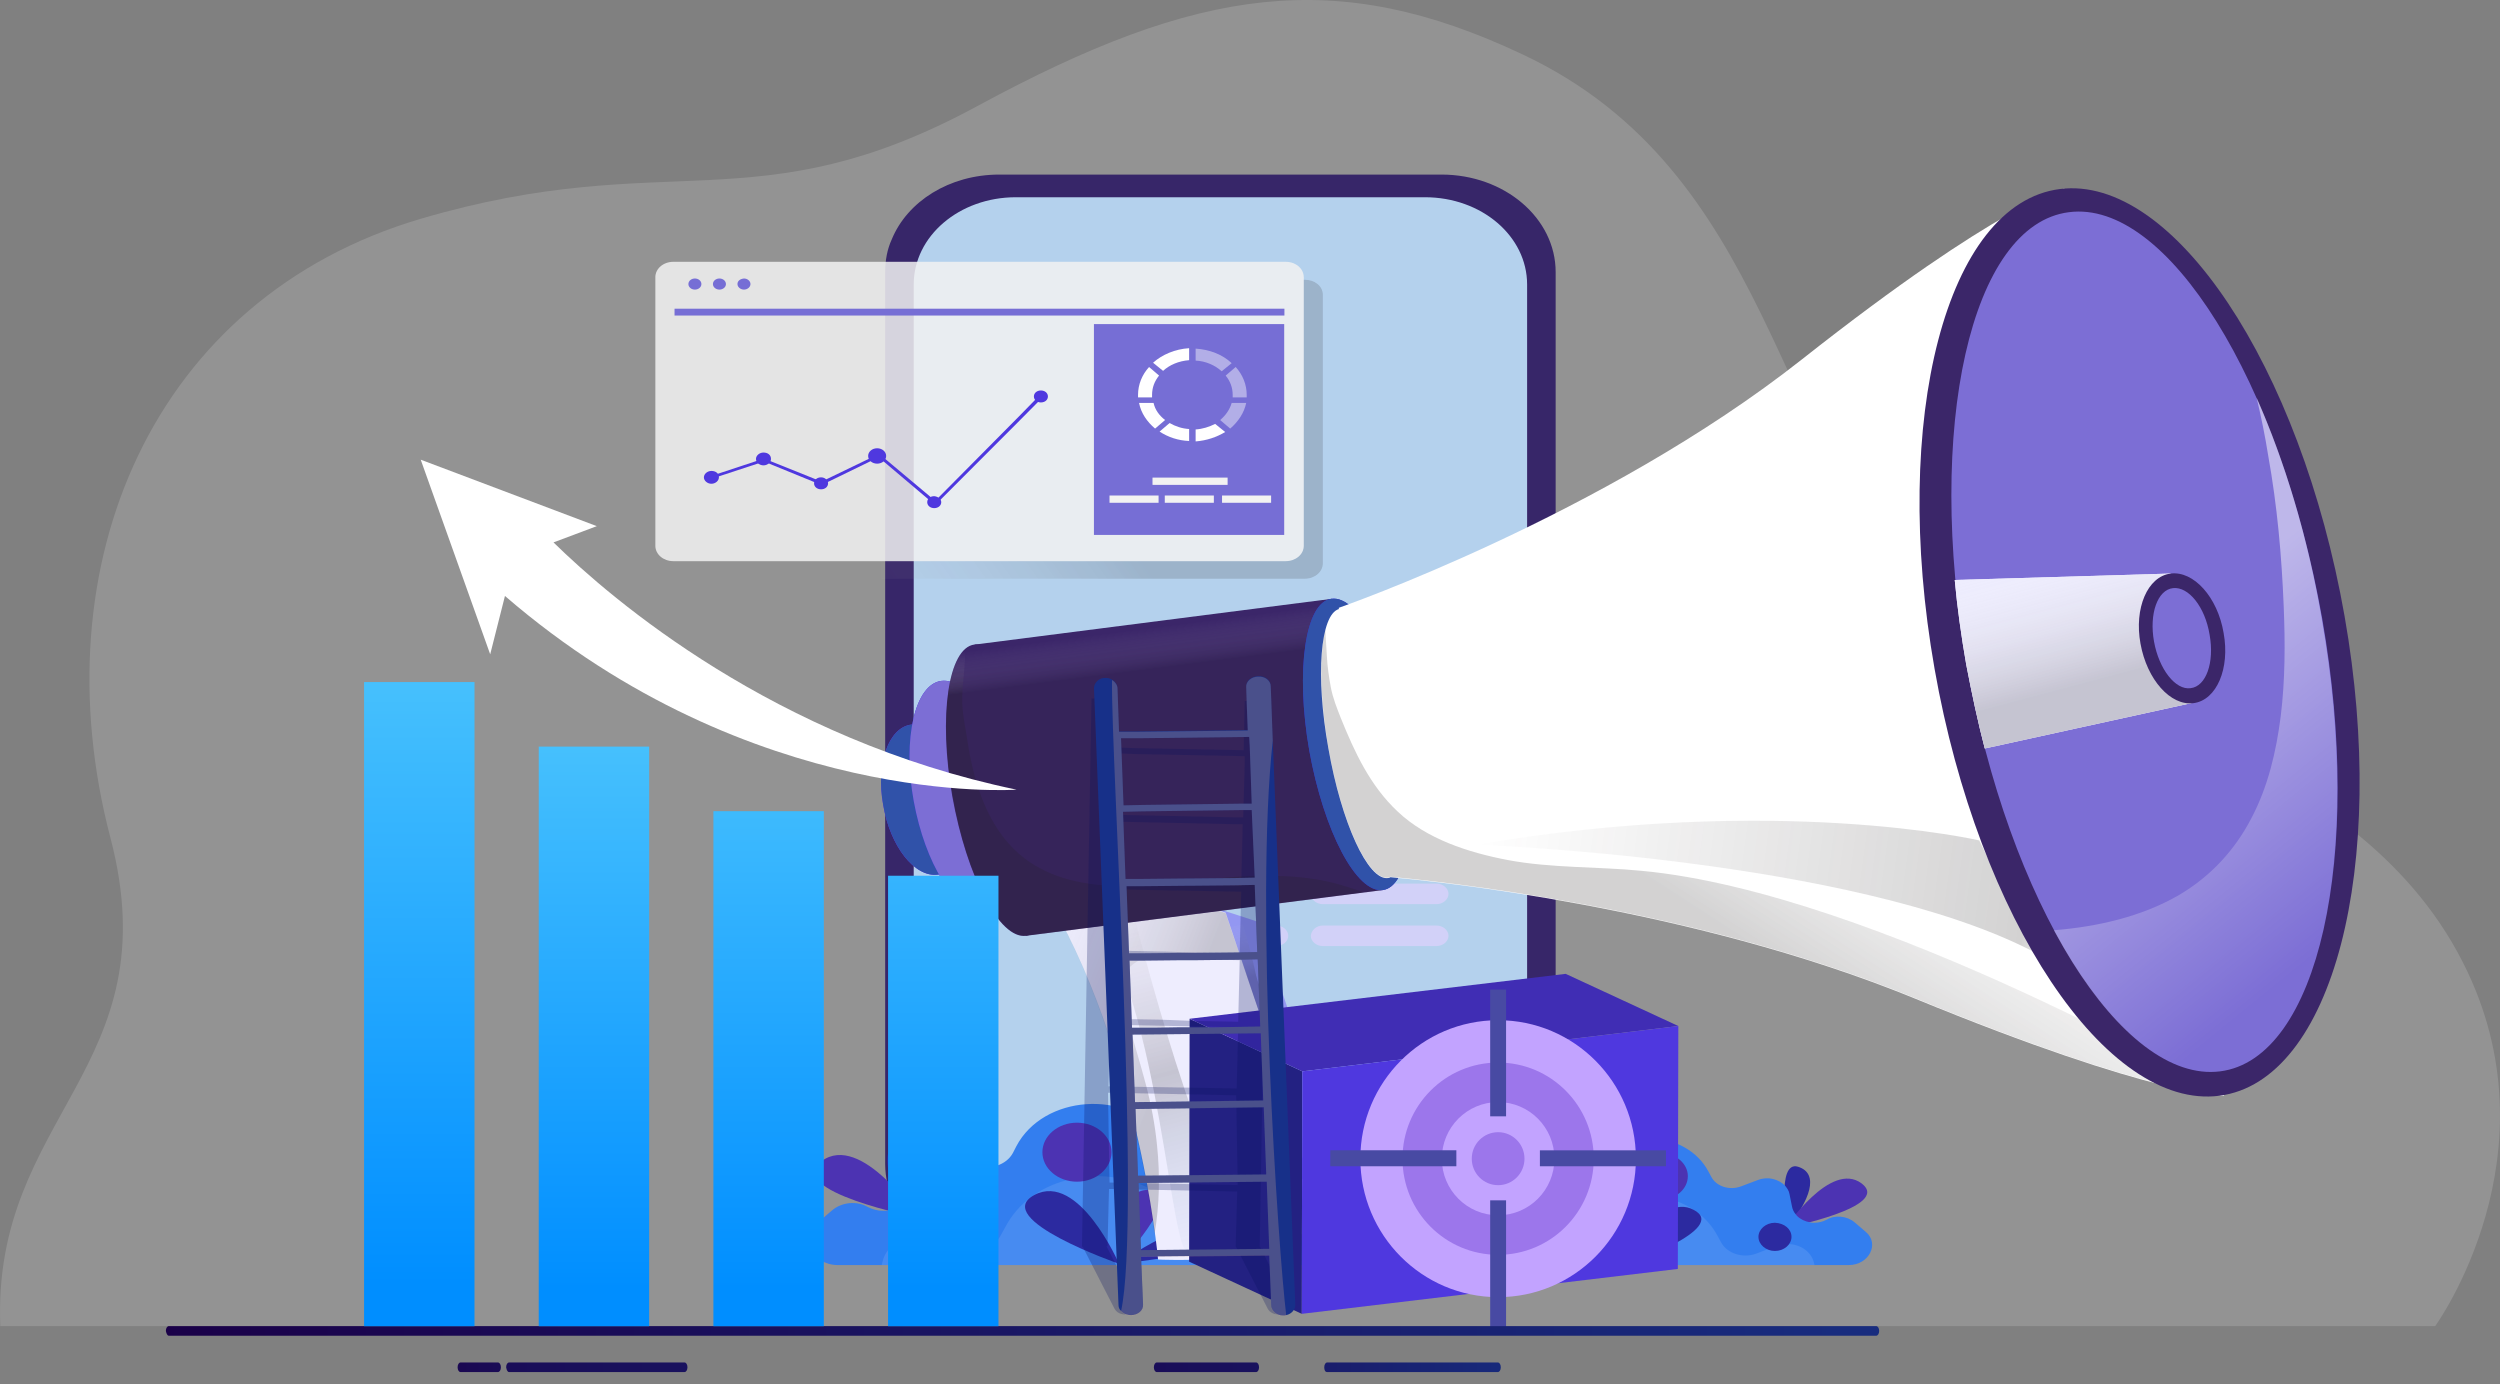
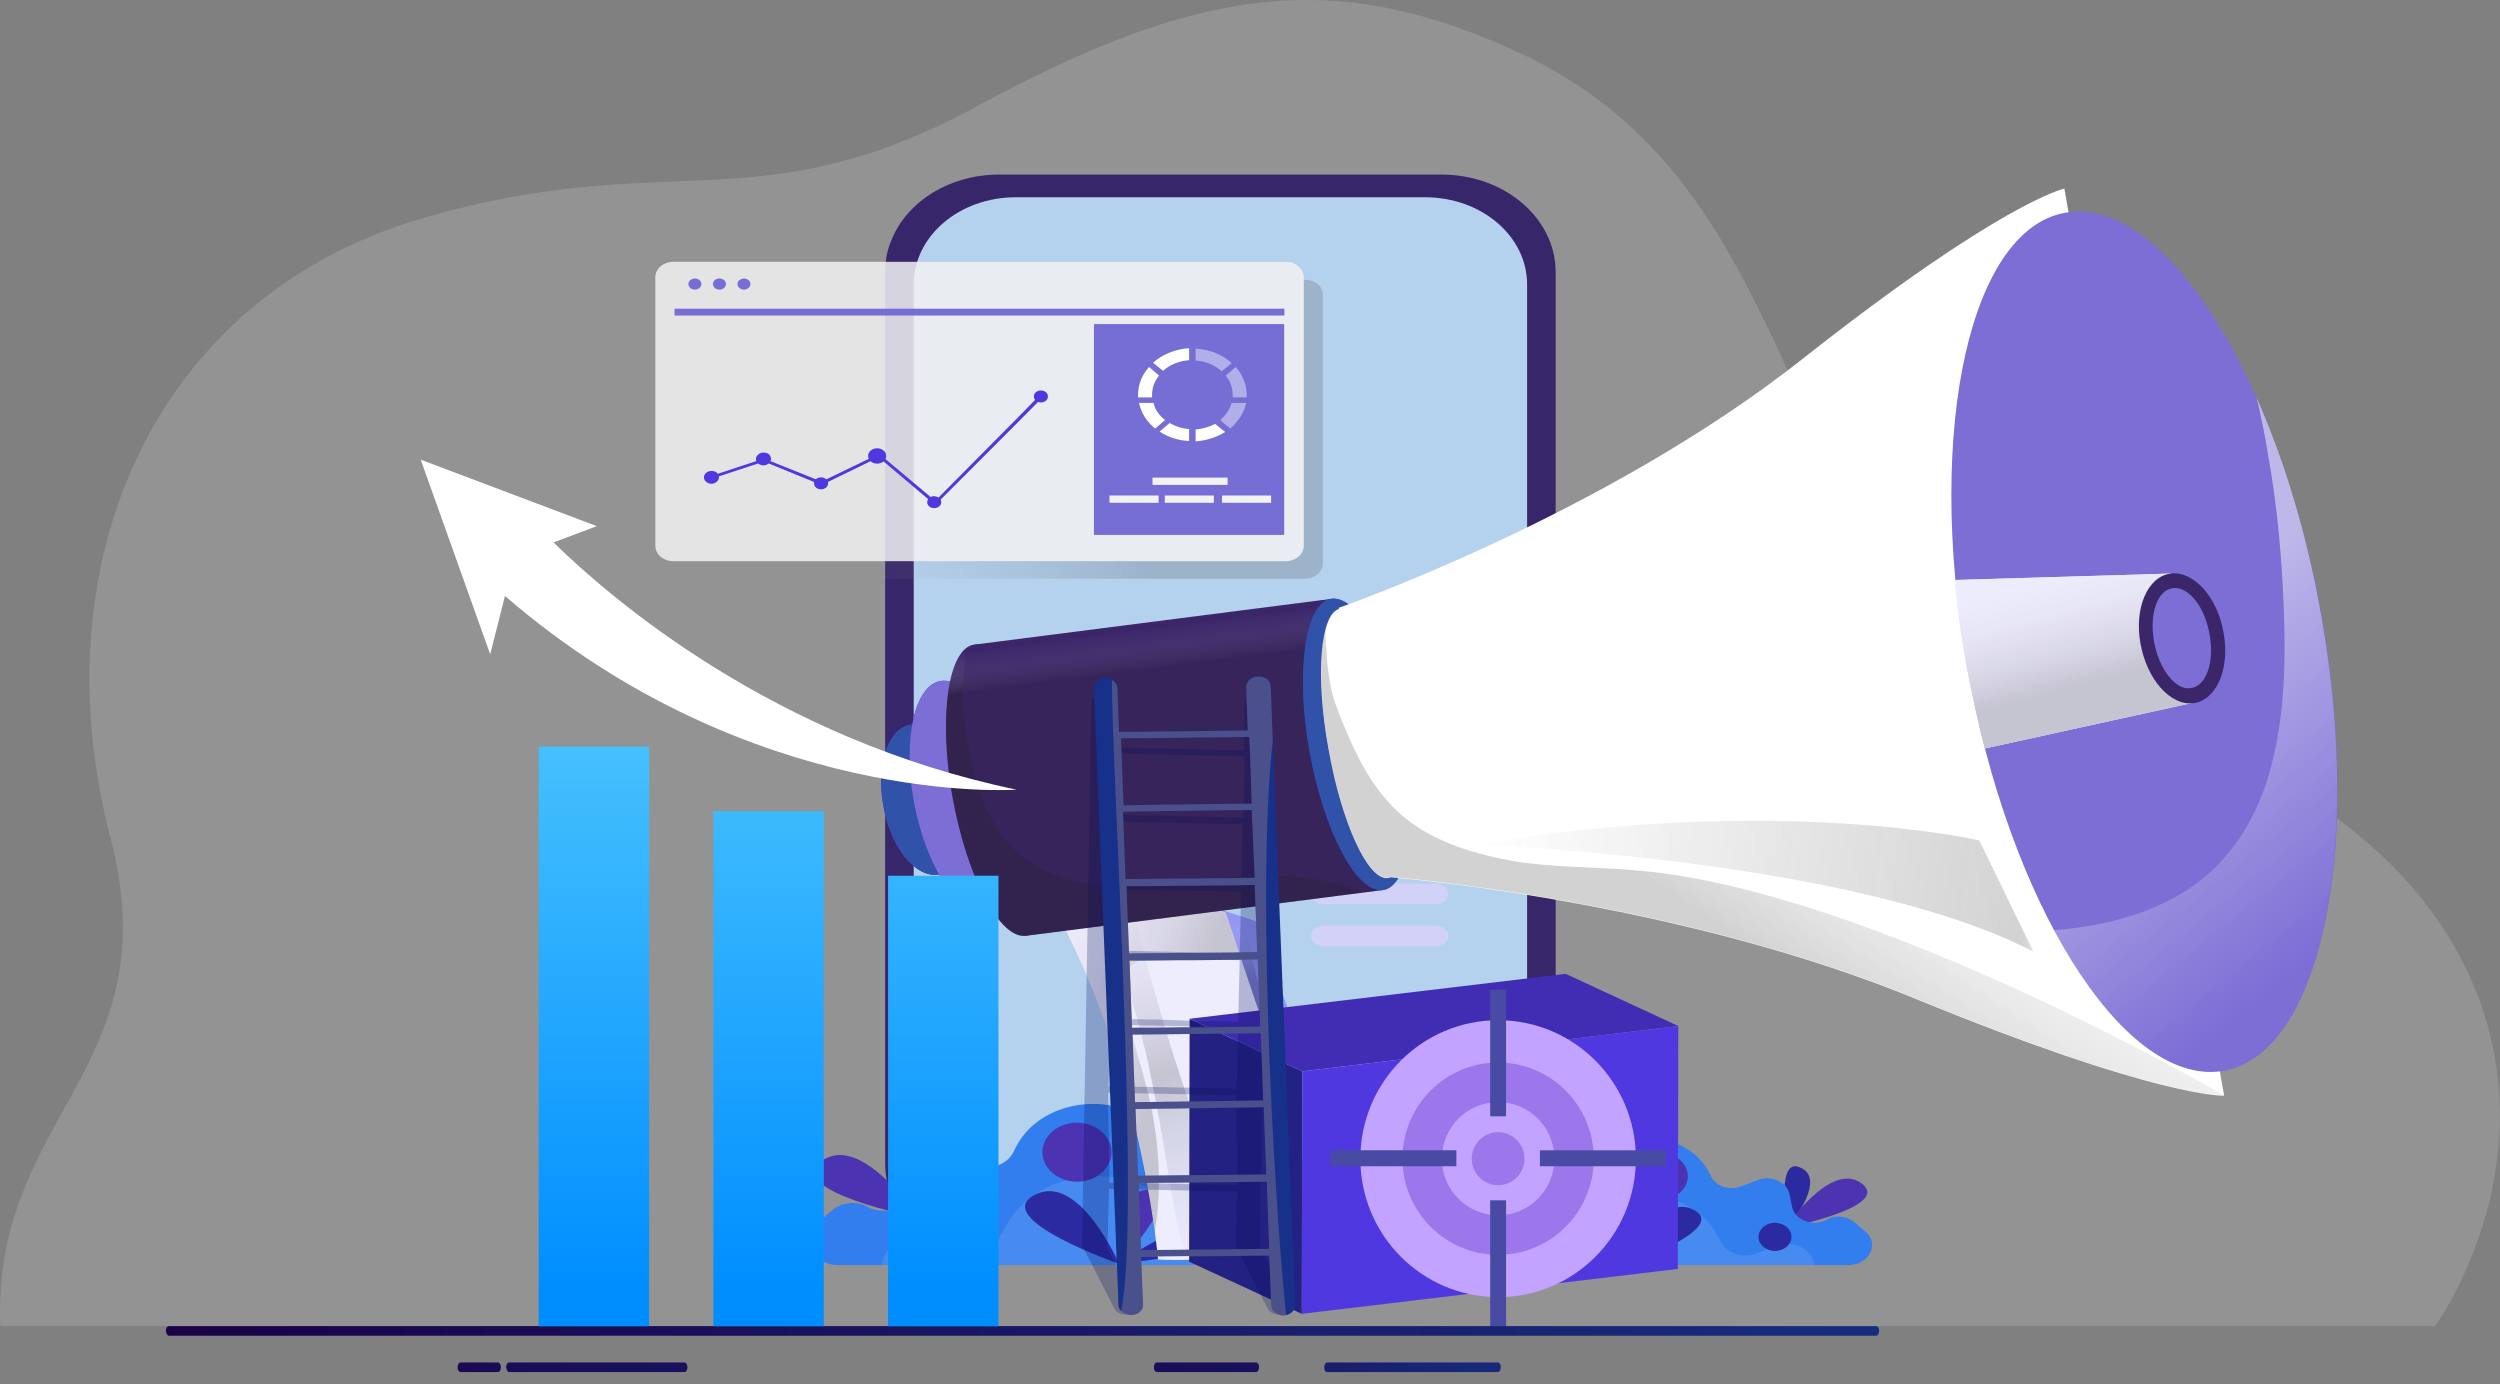
<svg xmlns="http://www.w3.org/2000/svg" width="372" height="206" viewBox="0 0 372 206" fill="none">
  <rect x="0" y="0" width="372" height="206" fill="#808080" stroke="none" />
  <path opacity="0.15" d="M362.356 197.33C362.356 197.33 380.99 171.665 366.454 143.149C350.063 110.914 306.61 105.645 285.27 86.241C263.93 66.838 263.93 25.614 226.508 8.07C198.905 -4.948 178.416 -2.096 145.478 15.757C112.54 33.611 99.474 21.708 62.593 32.557C22.696 44.335 5.764 84.01 16.433 124.676C25.402 158.957 -1.195 165.9 0.042 197.33H362.356Z" fill="white" />
  <path d="M131.714 40.485V173.228C131.714 181.246 139.314 187.736 148.702 187.736H214.493C223.881 187.736 231.481 181.246 231.481 173.228V40.485C231.481 32.467 223.881 25.976 214.493 25.976H148.702C141.251 25.976 134.992 29.985 132.682 35.649C132.012 37.112 131.714 38.767 131.714 40.485Z" fill="#372669" />
  <path d="M151.161 29.349H212.034C220.454 29.349 227.234 35.139 227.234 42.33V167.564C227.234 174.755 220.454 180.546 212.034 180.546H151.161C142.741 180.546 135.961 174.755 135.961 167.564V42.33C135.961 35.139 142.741 29.349 151.161 29.349Z" fill="#B4D1ED" />
  <path d="M213.748 127.856H185.882C184.913 127.856 184.094 127.156 184.094 126.329C184.094 125.501 184.913 124.802 185.882 124.802H213.748C214.717 124.802 215.536 125.501 215.536 126.329C215.536 127.156 214.717 127.856 213.748 127.856Z" fill="#D2D1F8" />
  <path d="M178.281 127.856H150.415C149.447 127.856 148.627 127.156 148.627 126.329C148.627 125.501 149.447 124.802 150.415 124.802H178.281C179.25 124.802 180.07 125.501 180.07 126.329C180.07 127.156 179.25 127.856 178.281 127.856Z" fill="#D2D1F8" />
  <path d="M213.748 103.675H185.956C184.988 103.675 184.168 102.975 184.168 102.147C184.168 101.32 184.988 100.62 185.956 100.62H213.748C214.716 100.62 215.536 101.32 215.536 102.147C215.536 102.975 214.716 103.675 213.748 103.675Z" fill="#D2D1F8" />
  <path d="M196.834 108.129H213.748C214.716 108.129 215.536 108.829 215.536 109.656C215.536 110.484 214.716 111.184 213.748 111.184H196.834C195.865 111.184 195.046 110.484 195.046 109.656C195.12 108.829 195.865 108.129 196.834 108.129Z" fill="#D2D1F8" />
  <path d="M172.991 108.129H189.905C190.873 108.129 191.693 108.829 191.693 109.656C191.693 110.484 190.873 111.184 189.905 111.184H172.991C172.023 111.184 171.203 110.484 171.203 109.656C171.203 108.829 172.023 108.129 172.991 108.129Z" fill="#D2D1F8" />
  <path d="M149.819 108.129H166.733C167.701 108.129 168.521 108.829 168.521 109.656C168.521 110.484 167.701 111.184 166.733 111.184H149.819C148.851 111.184 148.031 110.484 148.031 109.656C148.106 108.829 148.851 108.129 149.819 108.129Z" fill="#D2D1F8" />
  <path d="M196.834 131.483H213.748C214.716 131.483 215.536 132.183 215.536 133.01C215.536 133.838 214.716 134.538 213.748 134.538H196.834C195.865 134.538 195.046 133.838 195.046 133.01C195.12 132.12 195.865 131.483 196.834 131.483Z" fill="#D2D1F8" />
  <path d="M172.991 131.483H189.905C190.873 131.483 191.693 132.183 191.693 133.01C191.693 133.838 190.873 134.538 189.905 134.538H172.991C172.023 134.538 171.203 133.838 171.203 133.01C171.203 132.12 172.023 131.483 172.991 131.483Z" fill="#D2D1F8" />
  <path d="M196.834 137.719H213.748C214.716 137.719 215.536 138.419 215.536 139.247C215.536 140.074 214.716 140.774 213.748 140.774H196.834C195.865 140.774 195.046 140.074 195.046 139.247C195.12 138.419 195.865 137.719 196.834 137.719Z" fill="#D2D1F8" />
-   <path d="M172.991 137.719H189.905C190.873 137.719 191.693 138.419 191.693 139.247C191.693 140.074 190.873 140.774 189.905 140.774H172.991C172.023 140.774 171.203 140.074 171.203 139.247C171.203 138.419 172.023 137.719 172.991 137.719Z" fill="#D2D1F8" />
  <path d="M149.819 131.483H166.733C167.701 131.483 168.521 132.183 168.521 133.01C168.521 133.838 167.701 134.538 166.733 134.538H149.819C148.851 134.538 148.031 133.838 148.031 133.01C148.106 132.12 148.851 131.483 149.819 131.483Z" fill="#D2D1F8" />
  <path d="M136.408 181.309C136.408 181.309 138.494 168.328 134.322 169.664C130.149 170.937 132.087 176.155 136.408 181.309Z" fill="#2C2AA0" />
  <path d="M136.632 181.182C136.632 181.182 128.138 168.391 122.252 172.782C116.44 177.236 136.632 181.182 136.632 181.182Z" fill="#4C33B2" />
  <path d="M124.71 188.245H198.101L197.058 185.127L194.599 177.682C192.811 172.464 186.776 169.155 180.443 170.046L177.239 170.555C177.015 170.618 176.792 170.618 176.568 170.618C175.153 170.618 173.811 170.046 173.066 169.027C167.627 162.028 155.259 162.918 151.235 170.555L150.714 171.573C149.745 173.355 147.286 174.182 145.126 173.355L141.922 172.146C140.059 171.446 137.973 171.955 136.855 173.227C136.408 173.673 136.11 174.245 136.036 174.818L135.589 177.173C135.44 177.745 135.216 178.254 134.843 178.7C134.769 178.764 134.694 178.827 134.62 178.891C133.949 179.527 133.13 179.973 132.161 180.1C131.938 180.164 131.64 180.164 131.416 180.164C130.596 180.164 129.851 179.973 129.106 179.591C127.467 178.636 125.232 178.891 123.816 180.1L121.655 181.945C118.899 184.236 120.836 188.245 124.71 188.245Z" fill="#337EEF" />
  <path opacity="0.1" d="M131.192 188.245H198.101L197.058 185.127C193.779 182.582 189.16 181.373 184.54 182.009L182.082 182.391L180.741 182.582C180.442 182.645 180.144 182.645 179.846 182.645C179.25 182.645 178.58 182.582 178.058 182.391C177.09 182.073 176.27 181.5 175.674 180.736C174.854 179.654 173.811 178.7 172.768 177.936C172.321 177.618 171.949 177.364 171.501 177.109C169.043 175.709 166.286 175.073 163.455 175.009C161.815 175.009 160.176 175.2 158.611 175.645C154.812 176.664 151.459 179.018 149.596 182.582L148.925 183.791C147.808 185.954 144.753 186.972 142.22 185.954L140.282 185.191L138.42 184.491C137.6 184.172 136.706 184.045 135.886 184.109C133.726 184.3 131.788 185.7 131.341 187.672L131.192 188.245Z" fill="white" />
  <path d="M182.604 175.518C182.604 176.982 184.019 178.191 185.733 178.191C187.447 178.191 188.862 176.982 188.862 175.518C188.862 174.055 187.447 172.845 185.733 172.845C184.019 172.909 182.604 174.055 182.604 175.518Z" fill="#2C2AA0" />
  <path d="M135.514 182.963C135.514 184.427 136.929 185.636 138.643 185.636C140.357 185.636 141.772 184.427 141.772 182.963C141.772 181.5 140.357 180.291 138.643 180.291C136.855 180.291 135.514 181.5 135.514 182.963Z" fill="#2C2AA0" />
  <path d="M155.109 171.446C155.109 173.864 157.419 175.836 160.25 175.836C163.082 175.836 165.392 173.864 165.392 171.446C165.392 169.027 163.082 167.055 160.25 167.055C157.419 167.055 155.109 169.027 155.109 171.446Z" fill="#4C33B2" />
  <path d="M166.51 188.054C166.51 188.054 176.047 177.809 171.651 177.109C167.33 176.409 165.84 181.691 166.51 188.054Z" fill="#4C33B2" />
  <path d="M166.51 188.054C166.51 188.054 160.549 174.309 153.918 177.809C147.287 181.373 166.51 188.054 166.51 188.054Z" fill="#2C2AA0" />
  <path d="M166.51 188.054C166.51 188.054 188.639 185.763 183.051 182.773C177.463 179.782 166.51 188.054 166.51 188.054Z" fill="#2C2AA0" />
  <path d="M265.904 182.773C265.904 182.773 264.265 172.591 267.543 173.609C270.821 174.627 269.257 178.7 265.904 182.773Z" fill="#2C2AA0" />
  <path d="M265.68 182.709C265.68 182.709 272.386 172.655 277.005 176.091C281.625 179.591 265.68 182.709 265.68 182.709Z" fill="#4C33B2" />
  <path d="M275.069 188.245H217.25L218.07 185.763L220.007 179.909C221.422 175.773 226.191 173.227 231.183 173.927L233.716 174.309C233.94 174.309 234.089 174.373 234.238 174.373C235.356 174.373 236.399 173.927 236.995 173.1C241.316 167.564 251.002 168.264 254.206 174.309L254.653 175.136C255.398 176.536 257.336 177.173 259.049 176.536L261.583 175.582C263.073 175.009 264.637 175.455 265.606 176.409C265.904 176.791 266.202 177.173 266.277 177.682L266.649 179.527C266.724 179.973 266.947 180.418 267.245 180.736C267.32 180.8 267.32 180.864 267.394 180.927C267.916 181.436 268.586 181.754 269.331 181.882C269.555 181.945 269.704 181.945 269.927 181.945C270.524 181.945 271.194 181.818 271.79 181.5C273.057 180.736 274.845 180.927 275.963 181.882L277.676 183.345C279.688 185.063 278.123 188.245 275.069 188.245Z" fill="#337EEF" />
  <path opacity="0.1" d="M270.002 188.245H217.25L218.07 185.763C220.677 183.791 224.254 182.772 227.979 183.345L229.916 183.6L230.96 183.727C231.183 183.791 231.407 183.791 231.63 183.791C232.152 183.791 232.599 183.727 233.046 183.6C233.791 183.345 234.461 182.9 234.909 182.327C235.579 181.5 236.324 180.736 237.218 180.163C237.516 179.909 237.889 179.718 238.261 179.527C240.199 178.445 242.359 177.873 244.595 177.873C245.861 177.873 247.202 178 248.395 178.382C251.375 179.209 254.057 181.054 255.547 183.854L256.069 184.809C256.963 186.527 259.347 187.291 261.359 186.527L262.849 185.954L264.339 185.381C265.01 185.127 265.681 185.063 266.351 185.127C268.065 185.254 269.555 186.336 269.927 187.927L270.002 188.245Z" fill="white" />
  <path d="M229.469 178.255C229.469 179.4 228.352 180.354 227.011 180.354C225.669 180.354 224.552 179.4 224.552 178.255C224.552 177.109 225.669 176.155 227.011 176.155C228.352 176.155 229.469 177.109 229.469 178.255Z" fill="#2C2AA0" />
  <path d="M266.575 184.045C266.575 185.191 265.457 186.145 264.116 186.145C262.775 186.145 261.657 185.191 261.657 184.045C261.657 182.9 262.775 181.945 264.116 181.945C265.532 182.009 266.575 182.9 266.575 184.045Z" fill="#2C2AA0" />
  <path d="M251.151 175.009C251.151 176.918 249.363 178.509 247.054 178.509C244.818 178.509 242.956 176.982 242.956 175.009C242.956 173.1 244.744 171.509 247.054 171.509C249.289 171.573 251.151 173.1 251.151 175.009Z" fill="#4C33B2" />
  <path d="M242.136 188.118C242.136 188.118 234.61 180.036 238.038 179.464C241.54 178.955 242.657 183.091 242.136 188.118Z" fill="#4C33B2" />
  <path d="M242.136 188.118C242.136 188.118 246.83 177.236 252.045 180.036C257.335 182.836 242.136 188.118 242.136 188.118Z" fill="#2C2AA0" />
  <path d="M242.136 188.118C242.136 188.118 224.701 186.336 229.097 183.918C233.567 181.564 242.136 188.118 242.136 188.118Z" fill="#2C2AA0" />
  <path d="M187.298 137.21L192.29 152.1L186.553 156.236L192.886 171.891C192.886 171.891 203.466 175.581 199.07 181.309C194.6 187.036 177.686 186.145 177.686 186.145C177.686 186.145 157.345 134.601 160.177 131.673C162.933 128.81 187.298 137.21 187.298 137.21Z" fill="#9397F2" />
  <path d="M185.36 157.573C185.36 157.573 183.795 158.718 184.764 160.436C185.732 162.154 187.148 162.027 187.148 162.027C187.148 162.027 186.924 162.854 187.297 164.827C187.595 166.736 189.607 166.609 189.607 166.609C189.607 166.609 190.128 167.754 190.054 168.2C189.979 168.709 188.936 170.809 190.352 171.191C191.767 171.572 192.587 171.318 192.587 171.318L189.905 164.7L187.446 158.718L185.36 157.573Z" fill="url(#paint0_linear_689_3851)" />
  <path d="M182.379 135.81L187.669 151.527L181.634 155.918L188.415 172.463C188.415 172.463 199.665 176.345 194.971 182.39C190.277 188.436 172.321 187.418 172.321 187.418C172.321 187.418 169.34 153.5 153.619 129.892C156.525 126.901 182.379 135.81 182.379 135.81Z" fill="#EEEDFE" />
  <path d="M172.172 170.49C171.874 167.372 171.278 164.254 170.458 161.2C169.639 158.082 168.67 155.027 167.851 151.909C167.553 150.764 167.254 149.618 167.105 148.409C166.956 147.2 166.956 145.927 167.478 144.846C168.447 142.809 170.98 142.236 173.29 142.046C175.748 141.855 178.207 142.046 180.666 141.982C181.933 141.982 183.199 142.046 184.466 142.046L182.38 135.873C182.38 135.873 156.525 126.9 153.545 129.955C166.062 148.727 170.533 174.054 171.799 183.599C172.545 179.272 172.619 174.818 172.172 170.49Z" fill="url(#paint1_linear_689_3851)" />
  <path d="M187.521 161.263C186.552 161.454 185.509 160.691 185.137 159.545C184.764 158.4 185.211 157.254 186.18 157C187.148 156.809 188.191 157.573 188.564 158.718C188.937 159.927 188.489 161.073 187.521 161.263Z" fill="#3B2669" />
  <path d="M189.756 166.036C188.788 166.227 187.744 165.463 187.372 164.318C186.999 163.173 187.446 162.027 188.415 161.773C189.384 161.582 190.427 162.345 190.799 163.491C191.172 164.7 190.65 165.845 189.756 166.036Z" fill="#3B2669" />
  <path d="M191.917 170.809C190.948 171 189.905 170.236 189.533 169.091C189.16 167.945 189.607 166.8 190.576 166.545C191.544 166.354 192.587 167.118 192.96 168.263C193.333 169.473 192.885 170.618 191.917 170.809Z" fill="#3B2669" />
  <path d="M160.697 133.773L168.819 136.51C168.819 136.51 179.25 178.318 186.03 181.754C192.885 185.19 178.952 189.327 176.344 185.954C173.811 182.581 171.874 144.655 160.697 133.773Z" fill="url(#paint2_linear_689_3851)" />
  <path d="M187.669 151.527L192.289 152.1C192.289 152.1 187.818 149.173 186.924 145.227C186.105 141.282 184.913 137.528 184.913 137.528L183.05 137.973L187.669 151.527Z" fill="url(#paint3_linear_689_3851)" />
  <path opacity="0.26" d="M186.776 157.445C187.223 157.064 188.192 158.018 188.117 159.164C188.043 160.309 187.446 161.391 186.776 160.882C186.105 160.373 187.446 159.991 187.297 159.164C187.148 158.336 186.403 157.764 186.776 157.445Z" fill="#EEEDFE" />
  <path opacity="0.26" d="M189.309 162.664C189.681 162.345 190.576 163.173 190.501 164.127C190.427 165.082 189.905 166.036 189.383 165.591C188.862 165.145 189.905 164.891 189.83 164.127C189.681 163.364 189.011 162.918 189.309 162.664Z" fill="#EEEDFE" />
  <path opacity="0.26" d="M191.395 167.373C191.768 167.054 192.662 167.882 192.587 168.836C192.513 169.791 191.991 170.745 191.47 170.3C190.948 169.854 191.991 169.6 191.917 168.836C191.693 168.136 191.023 167.627 191.395 167.373Z" fill="#EEEDFE" />
  <path d="M143.784 118.183C144.902 124.355 142.964 129.764 139.537 130.146C136.11 130.592 132.459 125.946 131.416 119.774C130.298 113.601 132.235 108.192 135.663 107.81C139.015 107.365 142.666 112.01 143.784 118.183Z" fill="#6433F0" />
  <path d="M143.784 118.183C144.902 124.355 142.964 129.764 139.537 130.146C136.11 130.592 132.459 125.946 131.416 119.774C130.298 113.601 132.235 108.192 135.663 107.81C139.015 107.365 142.666 112.01 143.784 118.183Z" fill="#3052A9" />
  <path d="M150.192 117.355C151.831 126.71 149.968 134.728 146.094 135.237C142.145 135.746 137.674 128.555 135.961 119.201C134.247 109.846 136.184 101.828 140.058 101.319C144.007 100.81 148.552 108.001 150.192 117.355Z" fill="#3729DD" />
  <path d="M150.192 117.355C151.831 126.71 149.968 134.728 146.094 135.237C142.145 135.746 137.674 128.555 135.961 119.201C134.247 109.846 136.184 101.828 140.058 101.319C144.007 100.81 148.552 108.001 150.192 117.355Z" fill="#7C6ED5" />
  <path d="M155.929 116.655C158.015 128.619 156.525 138.737 152.65 139.246C148.701 139.755 143.858 130.464 141.698 118.501C139.611 106.537 141.102 96.419 144.976 95.91C148.925 95.401 153.843 104.692 155.929 116.655Z" fill="#3B2669" />
  <path d="M145.051 95.91L198.175 89.102L205.775 132.437L152.65 139.246C152.65 139.246 137.302 114.937 145.051 95.91Z" fill="#3B2669" />
  <path d="M145.051 95.91C141.102 96.42 139.612 106.538 141.773 118.501C143.859 130.464 148.777 139.755 152.725 139.246L205.85 132.437L198.25 89.102L145.051 95.91Z" fill="url(#paint4_linear_689_3851)" />
  <path d="M199.516 131.673C196.461 130.783 193.183 130.401 189.979 130.337C186.552 130.21 183.199 130.464 179.771 130.846C176.642 131.164 173.513 131.61 170.383 131.801C164.944 132.055 159.133 131.673 154.513 129.064C148.701 125.883 146.094 119.901 144.752 114.365C144.305 112.519 144.007 110.674 143.709 108.765C143.411 107.047 143.113 105.329 143.188 103.547C143.262 101.256 143.635 98.901 143.635 96.547C140.804 99.029 139.909 108.065 141.772 118.437C143.858 130.401 148.776 139.691 152.725 139.182L202.869 132.755C201.751 132.373 200.634 131.992 199.516 131.673Z" fill="url(#paint5_linear_689_3851)" />
  <path d="M209.053 109.847C211.139 121.81 209.649 131.928 205.775 132.437C201.826 132.946 196.983 123.655 194.822 111.692C192.736 99.729 194.226 89.611 198.101 89.102C202.124 88.529 206.967 97.82 209.053 109.847Z" fill="#3729DD" />
  <path d="M209.053 109.847C211.139 121.81 209.649 131.928 205.775 132.437C201.826 132.946 196.983 123.655 194.822 111.692C192.736 99.729 194.226 89.611 198.101 89.102C202.124 88.529 206.967 97.82 209.053 109.847Z" fill="#3052A9" />
  <path d="M268.139 53.466C238.633 76.756 199.218 90.438 199.218 90.438V90.629C196.461 91.456 195.716 100.556 197.654 111.31C199.591 122.383 203.54 131.037 206.52 130.655C206.669 130.655 206.818 130.592 206.893 130.528C212.406 131.037 251.225 134.792 284.828 148.537C321.04 163.427 330.949 163.046 330.949 163.046L319.773 99.538L318.357 91.583L307.181 28.076C307.181 28.012 297.644 30.175 268.139 53.466Z" fill="white" />
  <path d="M244.221 129.573C237.665 128.937 230.884 129.192 224.402 127.982C218.367 126.837 212.257 124.801 208.01 120.792C203.838 116.91 201.528 111.819 199.516 106.856C198.92 105.328 198.324 103.865 198.026 102.274C197.728 100.683 197.505 99.092 197.43 97.501C197.356 96.229 197.281 94.956 197.207 93.747C196.312 97.438 196.387 103.928 197.654 111.246C199.591 122.319 203.54 130.973 206.52 130.592C206.669 130.592 206.818 130.528 206.893 130.464C212.406 130.973 251.225 134.728 284.828 148.473C321.04 163.364 330.949 162.982 330.949 162.982C330.949 162.982 279.24 132.819 244.221 129.573Z" fill="url(#paint6_linear_689_3851)" />
  <path d="M288.852 57.793L286.84 75.611C286.84 75.611 260.464 89.865 215.163 93.81C215.089 93.81 267.841 77.838 288.852 57.793Z" fill="url(#paint7_linear_689_3851)" />
  <path d="M302.561 141.6L294.514 125.055C294.514 125.055 264.413 118.055 219.708 125.692C219.708 125.692 275.664 127.664 302.561 141.6Z" fill="url(#paint8_linear_689_3851)" />
-   <path d="M330.244 163.049C347.091 160.885 355.43 128.929 348.871 91.672C342.311 54.415 323.336 25.966 306.489 28.13C289.642 30.293 281.303 62.25 287.862 99.507C294.422 136.764 313.397 165.212 330.244 163.049Z" fill="#3B2669" />
  <path d="M345.553 92.092C351.737 127.41 344.957 157.573 330.353 159.418C315.75 161.264 298.836 134.219 292.652 98.901C286.468 63.584 293.248 33.421 307.852 31.575C322.455 29.666 339.294 56.775 345.553 92.092Z" fill="#7C6ED5" />
  <path d="M335.793 59.193C336.463 62.057 337.059 64.92 337.506 67.784C338.847 75.229 339.518 82.738 339.816 90.247C340.04 95.72 340.04 101.192 339.369 106.601C338.698 111.819 337.506 117.037 334.973 121.81C332.589 126.392 329.012 130.401 324.095 133.264C318.656 136.382 312.099 137.91 305.617 138.419C312.993 152.228 322.009 160.437 330.279 159.418C344.883 157.573 351.663 127.41 345.479 92.092C343.392 79.874 339.965 68.611 335.793 59.193Z" fill="url(#paint9_linear_689_3851)" />
  <path d="M322.977 85.347L326.33 104.565L295.334 111.374C294.291 107.365 293.397 103.165 292.577 98.901C291.832 94.638 291.236 90.374 290.864 86.301L322.977 85.347Z" fill="#EEEDFE" />
  <path d="M322.977 85.347L326.33 104.565L295.334 111.374C294.291 107.365 293.397 103.165 292.577 98.901C291.832 94.638 291.236 90.374 290.864 86.301L322.977 85.347Z" fill="#EEEDFE" />
  <path d="M322.977 85.347L326.33 104.565L295.334 111.374C294.291 107.365 293.397 103.165 292.577 98.901C291.832 94.638 291.236 90.374 290.864 86.301L322.977 85.347Z" fill="url(#paint10_linear_689_3851)" />
  <path d="M330.875 94.192C331.843 99.474 329.832 104.183 326.404 104.628C322.977 105.074 319.475 101.129 318.506 95.783C317.538 90.501 319.55 85.793 322.977 85.347C326.404 84.902 329.981 88.847 330.875 94.192Z" fill="#3B2669" />
  <path d="M328.789 94.447C329.534 98.583 328.267 102.147 325.957 102.401C323.722 102.719 321.263 99.601 320.518 95.465C319.773 91.329 321.04 87.765 323.35 87.511C325.659 87.256 328.118 90.311 328.789 94.447Z" fill="#7C6ED5" />
  <path d="M193.705 195.499L176.94 187.736L177.015 151.591L193.779 159.418L193.705 195.499Z" fill="#232182" />
  <path d="M193.779 159.418L177.015 151.591L232.971 144.909L249.735 152.673L193.779 159.418Z" fill="#402DB4" />
  <path d="M249.735 152.673L249.66 188.818L193.705 195.499L193.779 159.418L249.735 152.673Z" fill="#4F38DF" />
  <path opacity="0.25" d="M161.071 185.445L165.839 194.736C166.137 195.309 166.882 195.69 167.627 195.563C168.745 195.436 169.416 194.354 168.894 193.527C167.255 190.6 164.647 185.445 164.647 185.445H164.796L165.02 176.918L184.094 177.3L183.87 185.445L188.639 194.736C188.937 195.309 189.682 195.69 190.427 195.563C191.545 195.436 192.215 194.354 191.694 193.527C190.054 190.6 187.447 185.445 187.447 185.445L188.788 107.492L188.862 104.374L185.584 104.311H185.211L185.137 107.874V107.938L185.062 111.501V111.629L168.521 111.31L166.882 111.247H165.914L166.063 103.992L162.412 103.929L160.996 185.572H161.071V185.445ZM165.169 152.482L184.243 152.864L184.019 161.964L164.945 161.646L165.169 152.482ZM165.392 142.428L167.255 142.492L173.29 142.619L175.525 142.682L181.337 142.81L184.466 142.873L184.243 152.037L181.039 151.973L177.462 151.91L175.823 151.846L174.259 151.782L172.321 151.719L168.596 151.655H167.255L165.616 151.591H165.169L165.392 142.428ZM165.616 132.31L167.925 132.374L174.408 132.501H174.929L181.635 132.628L184.69 132.692L184.466 141.855L181.337 141.792L175.451 141.664L173.439 141.601L167.329 141.473L165.392 141.41L165.616 132.31ZM165.839 122.256L168.67 122.319L183.423 122.637H184.913L184.69 131.801L181.709 131.737L174.929 131.61H174.482L167.925 131.483L165.541 131.419L165.839 122.256ZM185.211 112.519V113.665L184.988 121.619H183.647L168.819 121.301L165.914 121.237L166.137 112.138H167.255L168.819 112.201L185.211 112.519ZM165.094 175.964L164.871 162.6L183.945 162.982L184.168 176.345L165.094 175.964Z" fill="#060F5E" />
  <path d="M162.784 102.402L166.435 194.227C166.435 194.545 166.584 194.863 166.808 195.054C167.106 195.436 167.702 195.691 168.298 195.691C169.341 195.691 170.161 194.991 170.086 194.1L169.788 186.973L188.862 186.782L189.16 194.227C189.16 195.054 189.98 195.754 190.948 195.754C191.097 195.754 191.246 195.754 191.395 195.691C192.215 195.5 192.737 194.863 192.737 194.163L189.384 110.165L189.16 103.992L189.086 102.083C189.086 101.256 188.266 100.556 187.223 100.62C186.18 100.62 185.36 101.383 185.435 102.211L185.509 104.501V104.565L185.658 108.447V108.638L169.117 108.829H167.478H166.51L166.286 102.402C166.286 101.892 165.914 101.383 165.466 101.129C165.168 100.938 164.87 100.874 164.498 100.874C163.604 100.811 162.784 101.574 162.784 102.402ZM186.254 119.583H184.913L170.086 119.774L167.18 119.838L166.808 109.847H167.925H169.49L185.882 109.656L185.956 110.929L186.254 119.583ZM186.701 130.592L183.647 130.655L176.866 130.719H176.419L169.862 130.783H167.478L167.106 120.792L169.937 120.728L184.764 120.538H186.254L186.701 130.592ZM169.415 176.027L188.49 175.836L188.862 185.827L169.788 186.018L169.415 176.027ZM168.968 165.018L188.043 164.764L188.415 174.755L169.341 174.946L168.968 165.018ZM168.521 153.946L187.595 153.755L187.968 163.746L168.894 164L168.521 153.946ZM168.074 142.937H169.937L175.972 142.873H178.207L184.019 142.81L187.148 142.746L187.521 152.737L184.317 152.801L180.741 152.864H179.102H177.537H175.6L171.874 152.928H170.533H168.894H168.447L168.074 142.937ZM168 141.855L167.627 131.865H169.937L176.419 131.801H176.941L183.647 131.737L186.701 131.674L187.074 141.664L183.945 141.728L178.058 141.792H176.047L169.937 141.855H168Z" fill="#173089" />
  <path opacity="0.25" d="M166.808 195.118C167.106 195.5 167.702 195.754 168.298 195.754C169.341 195.754 170.161 195.054 170.086 194.163L169.788 187.036L188.862 186.845L189.16 194.291C189.16 195.118 189.98 195.818 190.948 195.818C191.097 195.818 191.246 195.818 191.395 195.754C190.203 186.082 186.701 134.537 189.384 110.229L189.16 104.056L189.086 102.147C189.086 101.32 188.266 100.62 187.223 100.683C186.18 100.683 185.36 101.447 185.435 102.274L185.509 104.565V104.629L185.658 108.511V108.701L169.117 108.892H167.478H166.51L166.286 102.465C166.286 101.956 165.914 101.447 165.467 101.193C165.318 113.474 169.788 181.691 166.808 195.118ZM186.254 119.583H184.913L170.086 119.774L167.18 119.838L166.808 109.847H167.925H169.49L185.882 109.656L185.956 110.929L186.254 119.583ZM186.701 130.592L183.647 130.656L176.866 130.719H176.419L169.863 130.783H167.478L167.106 120.792L169.937 120.729L184.764 120.538H186.254L186.701 130.592ZM169.415 176.027L188.49 175.836L188.862 185.827L169.788 186.018L169.415 176.027ZM168.968 165.019L188.043 164.764L188.415 174.755L169.341 174.946L168.968 165.019ZM168.521 153.946L187.596 153.755L187.968 163.746L168.894 164L168.521 153.946ZM168.074 142.937H169.937L175.972 142.874H178.207L184.019 142.81L187.149 142.746L187.521 152.737L184.317 152.801L180.741 152.864H179.102H177.537H175.6L171.874 152.928H170.533H168.894H168.447L168.074 142.937ZM168 141.855L167.627 131.865H169.937L176.419 131.801H176.941L183.647 131.737L186.701 131.674L187.074 141.664L183.945 141.728L178.058 141.792H176.047L169.937 141.855H168Z" fill="#E5B093" />
  <g opacity="0.85">
    <path d="M131.118 45.83V86.111H194.152C195.642 86.111 196.835 85.092 196.835 83.82V43.857C196.835 42.584 195.642 41.63 194.152 41.63H131.938C131.416 42.902 131.118 44.366 131.118 45.83Z" fill="url(#paint11_linear_689_3851)" />
    <path d="M97.515 41.248V81.211C97.515 82.483 98.707 83.502 100.197 83.502H191.321C192.811 83.502 194.003 82.483 194.003 81.211V41.248C194.003 39.975 192.811 38.957 191.321 38.957H100.197C98.707 38.957 97.515 39.975 97.515 41.248Z" fill="#F2F2F2" />
  </g>
  <path d="M162.777 79.597L191.09 79.597L191.09 48.225L162.777 48.225L162.777 79.597Z" fill="#766ED5" />
  <path d="M100.37 46.953L191.122 46.953L191.122 45.935L100.37 45.935L100.37 46.953Z" fill="#766ED5" />
  <path d="M109.734 42.266C109.734 42.711 110.181 43.093 110.703 43.093C111.225 43.093 111.672 42.711 111.672 42.266C111.672 41.821 111.225 41.439 110.703 41.439C110.107 41.502 109.734 41.821 109.734 42.266Z" fill="#766ED5" />
  <path d="M107.052 43.093C107.587 43.093 108.02 42.723 108.02 42.266C108.02 41.809 107.587 41.439 107.052 41.439C106.517 41.439 106.083 41.809 106.083 42.266C106.083 42.723 106.517 43.093 107.052 43.093Z" fill="#766ED5" />
  <path d="M103.401 43.093C103.936 43.093 104.37 42.723 104.37 42.266C104.37 41.809 103.936 41.439 103.401 41.439C102.866 41.439 102.433 41.809 102.433 42.266C102.433 42.723 102.866 43.093 103.401 43.093Z" fill="#766ED5" />
  <path d="M182.305 64.284C181.039 65.047 179.548 65.556 177.909 65.684V63.902C178.952 63.838 179.921 63.52 180.815 63.075L182.305 64.284Z" fill="white" />
  <path opacity="0.44" d="M183.274 59.956H185.435C185.137 61.42 184.243 62.757 183.051 63.775L181.561 62.502C182.38 61.802 182.976 60.975 183.274 59.956Z" fill="white" />
  <path d="M171.576 53.975C172.917 52.766 174.855 51.938 176.941 51.811V53.593C175.376 53.72 174.035 54.293 173.066 55.184L171.576 53.975Z" fill="white" />
  <path opacity="0.44" d="M183.423 58.748C183.423 57.666 183.05 56.711 182.38 55.884L183.87 54.611C184.913 55.757 185.509 57.22 185.509 58.748C185.509 58.875 185.509 59.002 185.509 59.129H183.423C183.423 59.066 183.423 58.875 183.423 58.748Z" fill="white" />
  <path opacity="0.44" d="M181.784 55.248C180.815 54.357 179.399 53.72 177.909 53.657V51.875C179.995 52.002 181.933 52.766 183.274 54.039L181.784 55.248Z" fill="white" />
  <path d="M176.941 63.838V65.62C175.302 65.556 173.812 65.047 172.545 64.22L174.035 62.947C174.929 63.457 175.898 63.775 176.941 63.838Z" fill="white" />
  <path d="M170.98 54.611L172.47 55.884C171.8 56.711 171.427 57.666 171.427 58.748C171.427 58.875 171.427 59.002 171.427 59.129H169.341C169.341 59.002 169.341 58.875 169.341 58.748C169.341 57.22 169.937 55.757 170.98 54.611Z" fill="white" />
  <path d="M173.365 62.502L171.875 63.775C170.682 62.757 169.788 61.484 169.49 59.956H171.651C171.875 60.975 172.471 61.802 173.365 62.502Z" fill="white" />
  <path d="M106.975 71.029C106.975 71.538 106.453 71.984 105.857 71.984C105.261 71.984 104.739 71.538 104.739 71.029C104.739 70.52 105.261 70.075 105.857 70.075C106.528 70.075 106.975 70.456 106.975 71.029Z" fill="#4F38DF" />
  <path d="M114.724 68.293C114.724 68.802 114.202 69.247 113.606 69.247C113.01 69.247 112.488 68.802 112.488 68.293C112.488 67.784 113.01 67.338 113.606 67.338C114.277 67.338 114.724 67.72 114.724 68.293Z" fill="#4F38DF" />
  <path d="M123.218 71.92C123.218 72.429 122.771 72.811 122.175 72.811C121.579 72.811 121.132 72.429 121.132 71.92C121.132 71.411 121.579 71.029 122.175 71.029C122.771 71.029 123.218 71.475 123.218 71.92Z" fill="#4F38DF" />
  <path d="M140.058 74.72C140.058 75.229 139.611 75.611 139.014 75.611C138.418 75.611 137.971 75.229 137.971 74.72C137.971 74.211 138.418 73.829 139.014 73.829C139.611 73.893 140.058 74.275 140.058 74.72Z" fill="#4F38DF" />
  <path d="M155.93 58.993C155.93 59.502 155.483 59.884 154.887 59.884C154.291 59.884 153.843 59.502 153.843 58.993C153.843 58.484 154.291 58.102 154.887 58.102C155.483 58.102 155.93 58.484 155.93 58.993Z" fill="#4F38DF" />
  <path d="M151.378 62.917L139.163 75.146L138.865 74.911L130.743 68.038L122.249 72.175L113.681 68.675L105.932 71.22L105.783 70.838L113.681 68.229L122.249 71.665L130.818 67.529L139.163 74.529L151.554 62.03L154.886 58.62L155.137 59.126L151.378 62.917Z" fill="#4F38DF" />
  <path d="M131.861 67.847C131.861 68.484 131.265 68.993 130.52 68.993C129.775 68.993 129.179 68.484 129.179 67.847C129.179 67.211 129.775 66.702 130.52 66.702C131.265 66.702 131.861 67.211 131.861 67.847Z" fill="#4F38DF" />
  <path d="M171.493 72.149L182.669 72.149L182.669 71.067L171.493 71.067L171.493 72.149Z" fill="#F2F2F2" />
  <path d="M181.84 74.814L189.142 74.814L189.142 73.732L181.84 73.732L181.84 74.814Z" fill="#F2F2F2" />
  <path d="M173.319 74.814L180.621 74.814L180.621 73.732L173.319 73.732L173.319 74.814Z" fill="#F2F2F2" />
  <path d="M165.096 74.814L172.397 74.814L172.397 73.732L165.096 73.732L165.096 74.814Z" fill="#F2F2F2" />
  <g clip-path="url(#clip0_689_3851)">
    <path d="M222.921 193.017C211.599 193.017 202.421 183.792 202.421 172.412C202.421 161.032 211.599 151.807 222.921 151.807C234.244 151.807 243.422 161.032 243.422 172.412C243.422 183.792 234.244 193.017 222.921 193.017Z" fill="#C2A3FF" />
    <path d="M222.921 186.717C215.061 186.717 208.689 180.312 208.689 172.412C208.689 164.512 215.061 158.107 222.921 158.107C230.781 158.107 237.153 164.512 237.153 172.412C237.153 180.312 230.781 186.717 222.921 186.717Z" fill="#9C76EB" />
    <path d="M222.921 180.832C218.294 180.832 214.544 177.062 214.544 172.412C214.544 167.762 218.294 163.992 222.921 163.992C227.548 163.992 231.299 167.762 231.299 172.412C231.299 177.062 227.548 180.832 222.921 180.832Z" fill="#C2A3FF" />
    <path d="M222.921 176.355C220.755 176.355 218.998 174.59 218.998 172.412C218.998 170.235 220.755 168.469 222.921 168.469C225.088 168.469 226.844 170.235 226.844 172.412C226.844 174.59 225.088 176.355 222.921 176.355Z" fill="#9C76EB" />
    <path d="M221.739 147.25H224.104V166.112H221.739V147.25Z" fill="#484AA3" />
    <path d="M221.739 178.613H224.104V197.475H221.739V178.613Z" fill="#484AA3" />
    <path d="M247.903 171.166V173.544H229.137V171.166H247.903Z" fill="#484AA3" />
    <path d="M216.706 171.16V173.537H197.94V171.16H216.706Z" fill="#484AA3" />
  </g>
  <path d="M25.105 198.753H279.195C279.407 198.753 279.62 198.468 279.62 198.041C279.62 197.614 279.407 197.33 279.195 197.33H25.105C24.892 197.33 24.68 197.614 24.68 198.041C24.75 198.397 24.892 198.753 25.105 198.753Z" fill="url(#paint12_linear_689_3851)" />
  <path d="M197.472 204.161H222.895C223.108 204.161 223.32 203.877 223.32 203.45C223.32 203.023 223.108 202.738 222.895 202.738H197.472C197.26 202.738 197.047 203.023 197.047 203.45C197.047 203.877 197.189 204.161 197.472 204.161Z" fill="url(#paint13_linear_689_3851)" />
  <path d="M75.739 204.161H101.87C102.082 204.161 102.295 203.877 102.295 203.45C102.295 203.023 102.082 202.738 101.87 202.738H75.739C75.526 202.738 75.314 203.023 75.314 203.45C75.385 203.877 75.526 204.161 75.739 204.161Z" fill="url(#paint14_linear_689_3851)" />
  <path d="M172.12 204.161H186.921C187.133 204.161 187.346 203.877 187.346 203.45C187.346 203.023 187.133 202.738 186.921 202.738H172.12C171.908 202.738 171.695 203.023 171.695 203.45C171.695 203.877 171.908 204.161 172.12 204.161Z" fill="url(#paint15_linear_689_3851)" />
  <path d="M68.515 204.161H74.109C74.322 204.161 74.534 203.877 74.534 203.45C74.534 203.023 74.322 202.738 74.109 202.738H68.515C68.302 202.738 68.09 203.023 68.09 203.45C68.09 203.877 68.302 204.161 68.515 204.161Z" fill="url(#paint16_linear_689_3851)" />
  <path d="M132.144 130.31H148.573V197.343H132.144V130.31Z" fill="url(#paint17_linear_689_3851)" />
  <path d="M106.155 120.703H122.584V197.343H106.155V120.703Z" fill="url(#paint18_linear_689_3851)" />
  <path d="M80.164 111.096H96.594V197.343H80.164V111.096Z" fill="url(#paint19_linear_689_3851)" />
-   <path d="M54.175 101.49H70.605V197.343H54.175V101.49Z" fill="url(#paint20_linear_689_3851)" />
  <path d="M62.602 68.4L88.804 78.291L82.36 80.71C91 89.179 115.29 110.029 151.265 117.501C151.265 117.501 111.82 120.347 75.137 88.68L72.941 97.362L62.602 68.4Z" fill="white" />
  <defs>
    <linearGradient id="paint0_linear_689_3851" x1="182.9" y1="162.942" x2="194.174" y2="167.385" gradientUnits="userSpaceOnUse">
      <stop stop-color="#1D528E" stop-opacity="0.134" />
      <stop offset="1" stop-color="#231F20" stop-opacity="0.2" />
    </linearGradient>
    <linearGradient id="paint1_linear_689_3851" x1="145.435" y1="150.468" x2="199.397" y2="171.733" gradientUnits="userSpaceOnUse">
      <stop stop-color="white" stop-opacity="0" />
      <stop offset="0.5" stop-color="#231F20" stop-opacity="0.2" />
    </linearGradient>
    <linearGradient id="paint2_linear_689_3851" x1="161.681" y1="129.045" x2="178.615" y2="192.354" gradientUnits="userSpaceOnUse">
      <stop stop-color="white" stop-opacity="0" />
      <stop offset="0.5" stop-color="#231F20" stop-opacity="0.2" />
      <stop offset="1" stop-color="#78BAF5" stop-opacity="0" />
    </linearGradient>
    <linearGradient id="paint3_linear_689_3851" x1="184.315" y1="136.403" x2="189.064" y2="154.157" gradientUnits="userSpaceOnUse">
      <stop stop-color="white" stop-opacity="0" />
      <stop offset="0.5" stop-color="#231F20" stop-opacity="0.2" />
    </linearGradient>
    <linearGradient id="paint4_linear_689_3851" x1="168.19" y1="93.814" x2="169.743" y2="105.91" gradientUnits="userSpaceOnUse">
      <stop stop-color="white" stop-opacity="0" />
      <stop offset="0.5" stop-color="#231F20" stop-opacity="0.2" />
    </linearGradient>
    <linearGradient id="paint5_linear_689_3851" x1="166.701" y1="94.005" x2="168.254" y2="106.101" gradientUnits="userSpaceOnUse">
      <stop stop-color="white" stop-opacity="0" />
      <stop offset="0.5" stop-color="#231F20" stop-opacity="0.2" />
    </linearGradient>
    <linearGradient id="paint6_linear_689_3851" x1="286.827" y1="102.883" x2="236.704" y2="180.158" gradientUnits="userSpaceOnUse">
      <stop stop-color="white" stop-opacity="0" />
      <stop offset="0.5" stop-color="#231F20" stop-opacity="0.2" />
    </linearGradient>
    <linearGradient id="paint7_linear_689_3851" x1="282.571" y1="69.239" x2="217.463" y2="96.475" gradientUnits="userSpaceOnUse">
      <stop stop-color="white" stop-opacity="0.2" />
      <stop offset="1" stop-color="white" stop-opacity="0" />
    </linearGradient>
    <linearGradient id="paint8_linear_689_3851" x1="314.819" y1="134.639" x2="218.941" y2="121.477" gradientUnits="userSpaceOnUse">
      <stop stop-color="white" stop-opacity="0" />
      <stop offset="0.136" stop-color="#231F20" stop-opacity="0.2" />
      <stop offset="0.986" stop-color="#231F20" stop-opacity="0" />
    </linearGradient>
    <linearGradient id="paint9_linear_689_3851" x1="317.662" y1="98.713" x2="349.464" y2="137.892" gradientUnits="userSpaceOnUse">
      <stop stop-color="white" stop-opacity="0.5" />
      <stop offset="1" stop-color="white" stop-opacity="0" />
    </linearGradient>
    <linearGradient id="paint10_linear_689_3851" x1="303.316" y1="82.337" x2="311.073" y2="111.395" gradientUnits="userSpaceOnUse">
      <stop stop-color="white" stop-opacity="0" />
      <stop offset="0.684" stop-color="#231F20" stop-opacity="0.2" />
    </linearGradient>
    <linearGradient id="paint11_linear_689_3851" x1="109.997" y1="91.457" x2="197.353" y2="29.574" gradientUnits="userSpaceOnUse">
      <stop stop-color="white" stop-opacity="0" />
      <stop offset="0.5" stop-color="#231F20" stop-opacity="0.2" />
    </linearGradient>
    <linearGradient id="paint12_linear_689_3851" x1="273.978" y1="198.018" x2="23.112" y2="198.018" gradientUnits="userSpaceOnUse">
      <stop stop-color="#182C7E" />
      <stop offset="1" stop-color="#1A0048" />
    </linearGradient>
    <linearGradient id="paint13_linear_689_3851" x1="229.155" y1="203.473" x2="137.313" y2="203.473" gradientUnits="userSpaceOnUse">
      <stop stop-color="#182C7E" />
      <stop offset="1" stop-color="#1A0048" />
    </linearGradient>
    <linearGradient id="paint14_linear_689_3851" x1="252.292" y1="203.473" x2="1.426" y2="203.473" gradientUnits="userSpaceOnUse">
      <stop stop-color="#182C7E" />
      <stop offset="1" stop-color="#1A0048" />
    </linearGradient>
    <linearGradient id="paint15_linear_689_3851" x1="274.38" y1="203.473" x2="128.814" y2="203.473" gradientUnits="userSpaceOnUse">
      <stop stop-color="#182C7E" />
      <stop offset="1" stop-color="#1A0048" />
    </linearGradient>
    <linearGradient id="paint16_linear_689_3851" x1="140.259" y1="203.473" x2="52.345" y2="203.473" gradientUnits="userSpaceOnUse">
      <stop stop-color="#182C7E" />
      <stop offset="1" stop-color="#1A0048" />
    </linearGradient>
    <linearGradient id="paint17_linear_689_3851" x1="140.372" y1="101.201" x2="140.372" y2="191.765" gradientUnits="userSpaceOnUse">
      <stop stop-color="#4EC6FD" />
      <stop offset="0.005" stop-color="#4EC6FD" />
      <stop offset="1" stop-color="#008EFF" />
    </linearGradient>
    <linearGradient id="paint18_linear_689_3851" x1="114.369" y1="101.201" x2="114.369" y2="191.765" gradientUnits="userSpaceOnUse">
      <stop stop-color="#4EC6FD" />
      <stop offset="0.005" stop-color="#4EC6FD" />
      <stop offset="1" stop-color="#008EFF" />
    </linearGradient>
    <linearGradient id="paint19_linear_689_3851" x1="88.365" y1="101.201" x2="88.365" y2="191.765" gradientUnits="userSpaceOnUse">
      <stop stop-color="#4EC6FD" />
      <stop offset="0.005" stop-color="#4EC6FD" />
      <stop offset="1" stop-color="#008EFF" />
    </linearGradient>
    <linearGradient id="paint20_linear_689_3851" x1="62.363" y1="90.492" x2="62.363" y2="191.146" gradientUnits="userSpaceOnUse">
      <stop stop-color="#4EC6FD" />
      <stop offset="0.005" stop-color="#4EC6FD" />
      <stop offset="1" stop-color="#008EFF" />
    </linearGradient>
    <clipPath id="clip0_689_3851">
      <rect width="49.95" height="50.205" fill="white" transform="matrix(-1 0 0 1 247.896 147.25)" />
    </clipPath>
  </defs>
</svg>